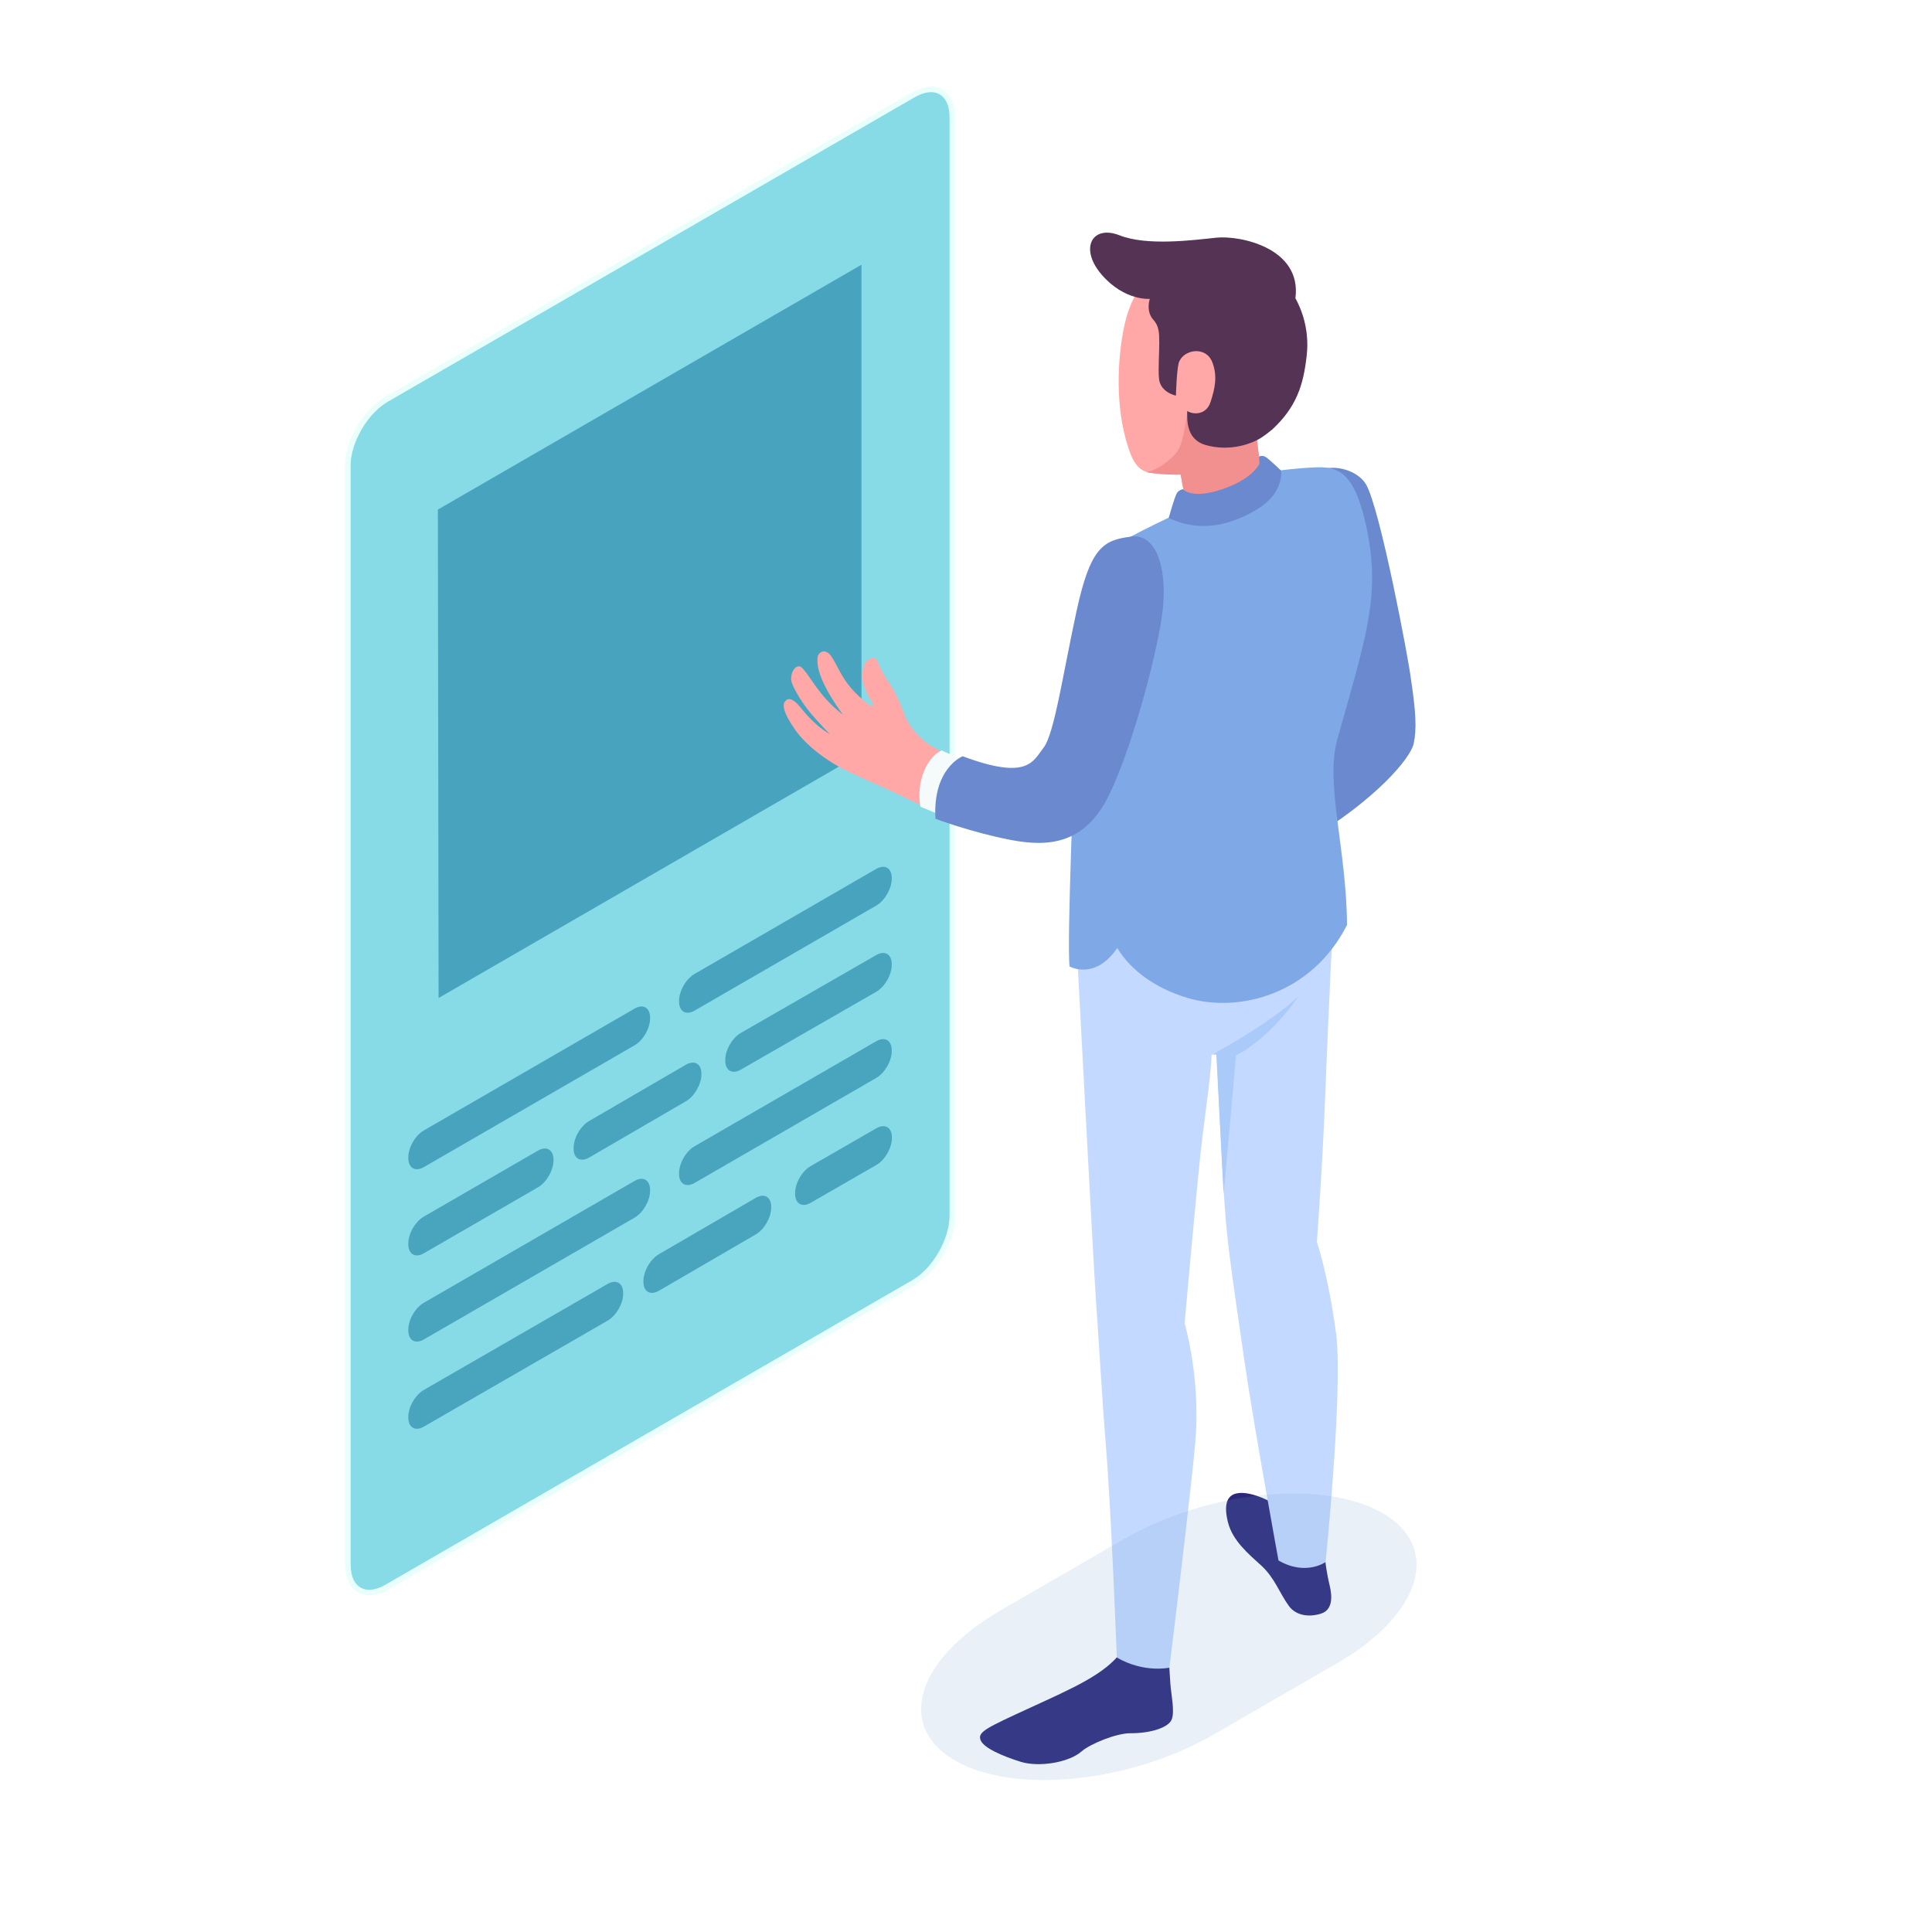
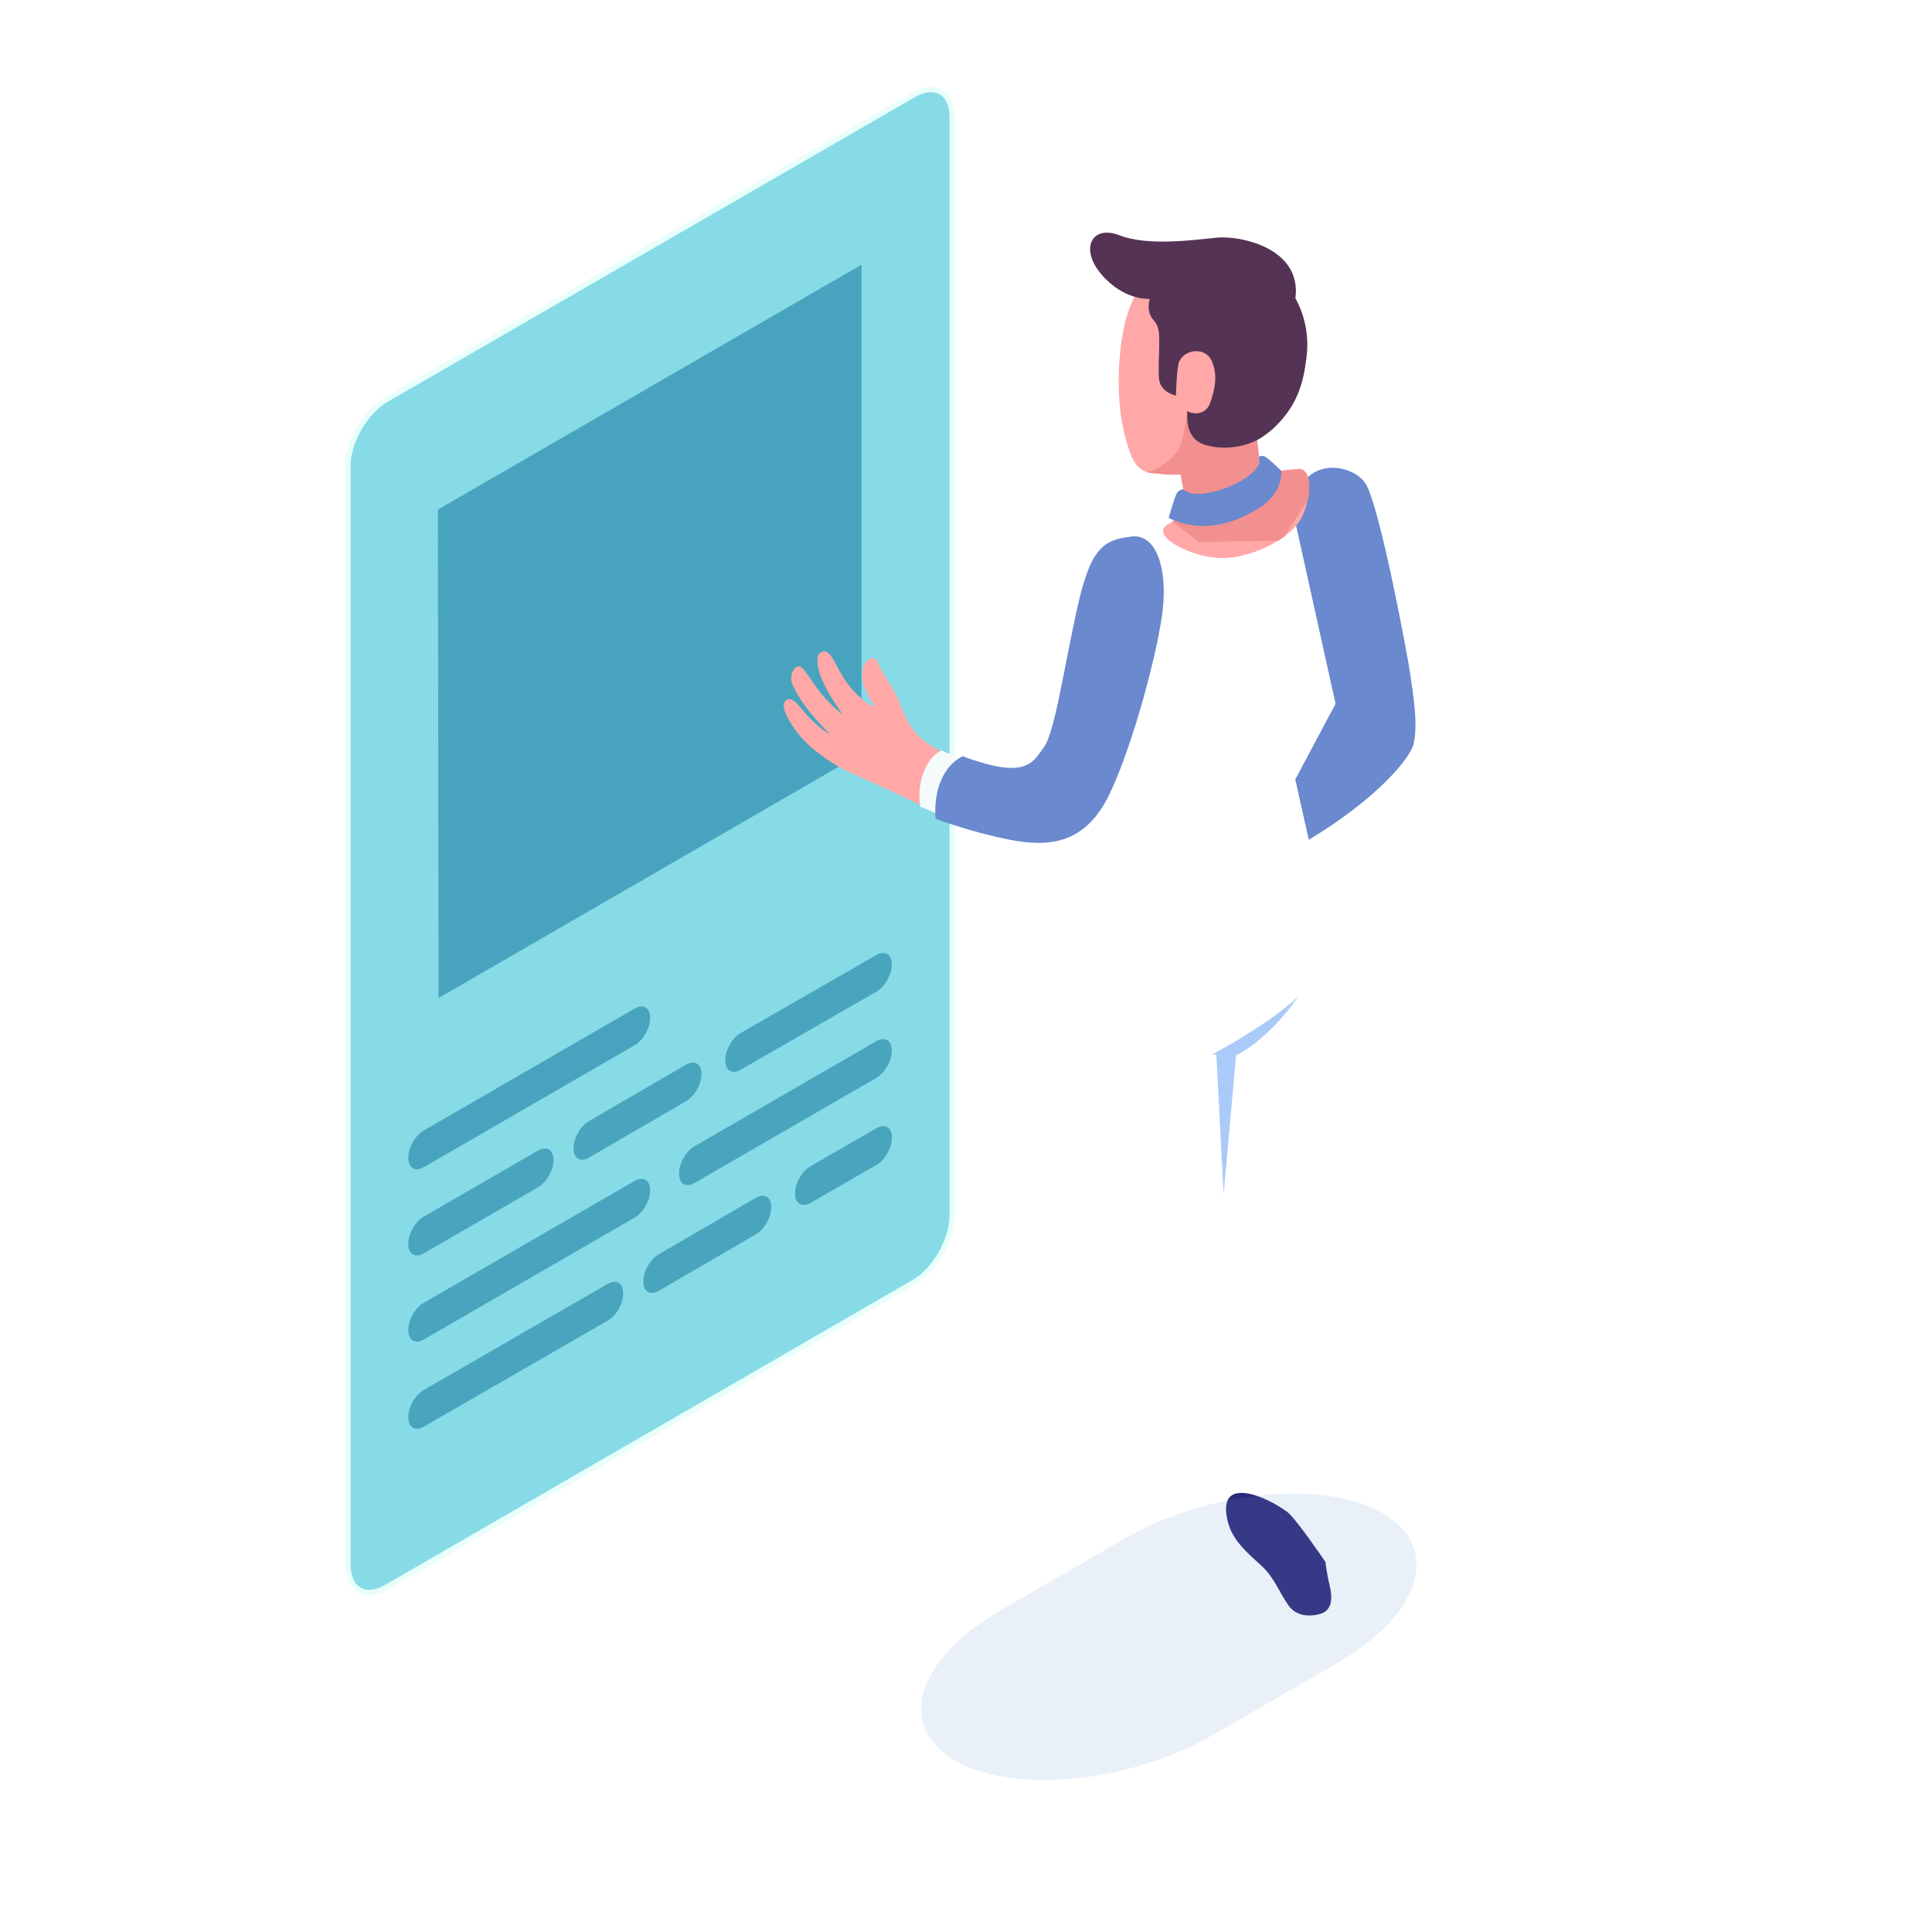
<svg xmlns="http://www.w3.org/2000/svg" width="350" height="350" viewBox="0 0 350 350" fill="none">
  <rect width="350" height="350" fill="white" />
  <path opacity="0.8" d="M63.026 84.484V283.498C63.026 287.965 66.149 289.778 70.034 287.545L165.511 232.358C169.369 230.124 172.518 224.684 172.518 220.217V21.203C172.518 16.735 169.395 14.922 165.511 17.156L70.007 72.343C66.149 74.576 63 80.016 63 84.484H63.026Z" fill="#68D2DF" />
  <path d="M63.026 84.484V283.498C63.026 287.965 66.149 289.778 70.034 287.545L165.511 232.358C169.369 230.124 172.518 224.684 172.518 220.217V21.203C172.518 16.735 169.395 14.922 165.511 17.156L70.007 72.343C66.149 74.576 63 80.016 63 84.484H63.026Z" stroke="#E9FFFB" stroke-miterlimit="10" stroke-linecap="round" />
  <path opacity="0.8" d="M76.778 204.791L114.964 182.716C116.512 181.823 117.772 182.558 117.772 184.345V184.503C117.772 186.29 116.512 188.471 114.964 189.365L76.778 211.439C75.23 212.333 73.97 211.597 73.97 209.81V209.652C73.97 207.865 75.23 205.684 76.778 204.791Z" fill="#3996B4" />
-   <path opacity="0.8" d="M125.829 176.435L158.74 157.409C160.288 156.516 161.548 157.252 161.548 159.038V159.196C161.548 160.983 160.288 163.164 158.74 164.058L125.829 183.084C124.281 183.978 123.021 183.242 123.021 181.455V181.297C123.021 179.51 124.281 177.329 125.829 176.435Z" fill="#3996B4" />
  <g opacity="0.8">
    <path d="M76.778 236.011L114.964 213.936C116.512 213.043 117.772 213.779 117.772 215.566V215.723C117.772 217.51 116.512 219.691 114.964 220.585L76.778 242.66C75.23 243.553 73.97 242.817 73.97 241.03V240.873C73.97 239.086 75.23 236.904 76.778 236.011Z" fill="#3996B4" />
    <path d="M125.829 207.655L158.74 188.629C160.288 187.736 161.548 188.471 161.548 190.258V190.416C161.548 192.203 160.288 194.384 158.74 195.278L125.829 214.304C124.281 215.198 123.021 214.462 123.021 212.675V212.517C123.021 210.73 124.281 208.549 125.829 207.655Z" fill="#3996B4" />
  </g>
  <g opacity="0.8">
    <path d="M76.778 220.401L97.459 208.444C99.007 207.551 100.267 208.286 100.267 210.073V210.231C100.267 212.018 99.007 214.199 97.459 215.093L76.778 227.05C75.23 227.943 73.97 227.208 73.97 225.421V225.263C73.97 223.476 75.23 221.295 76.778 220.401Z" fill="#3996B4" />
    <path d="M106.723 203.083L124.254 192.886C125.803 191.993 127.063 192.703 127.063 194.49V194.647C127.063 196.434 125.803 198.615 124.254 199.509L106.723 209.705C105.175 210.599 103.915 209.889 103.915 208.102V207.945C103.915 206.158 105.175 203.976 106.723 203.083Z" fill="#3996B4" />
    <path d="M134.201 187.131L158.739 173.019C160.288 172.126 161.548 172.861 161.548 174.648V174.806C161.548 176.593 160.288 178.774 158.739 179.668L134.201 193.78C132.653 194.673 131.393 193.937 131.393 192.15V191.993C131.393 190.206 132.653 188.025 134.201 187.131Z" fill="#3996B4" />
  </g>
  <g opacity="0.8">
    <path d="M76.778 251.805L110.082 232.594C111.631 231.701 112.891 232.437 112.891 234.224V234.381C112.891 236.168 111.631 238.35 110.082 239.243L76.778 258.453C75.23 259.347 73.97 258.611 73.97 256.824V256.666C73.97 254.879 75.23 252.698 76.778 251.805Z" fill="#3996B4" />
    <path d="M119.373 227.207L136.904 217.011C138.453 216.117 139.712 216.827 139.712 218.614V218.771C139.712 220.558 138.453 222.74 136.904 223.633L119.373 233.83C117.824 234.723 116.565 234.014 116.565 232.227V232.069C116.565 230.282 117.824 228.101 119.373 227.207Z" fill="#3996B4" />
    <path d="M146.851 211.256L158.766 204.397C160.314 203.503 161.574 204.239 161.574 206.026V206.184C161.574 207.971 160.314 210.152 158.766 211.045L146.851 217.904C145.302 218.798 144.043 218.062 144.043 216.275V216.117C144.043 214.33 145.302 212.149 146.851 211.256Z" fill="#3996B4" />
  </g>
  <path opacity="0.8" d="M79.455 180.798L156.063 136.517V47.956L79.324 92.315L79.455 180.798Z" fill="#3996B4" />
-   <path d="M251.268 105.702C251.767 110.038 257.068 127.882 255.966 134.294C254.864 140.68 237.096 152.164 237.096 152.164L234.656 141.232L242.161 133.874C243.579 132.507 244.235 130.536 243.946 128.591L241.768 113.56L251.268 105.728V105.702Z" fill="#FFA8A7" />
  <path d="M241.951 127.488L234.655 94.56C233.684 82.34 244.865 83.417 247.436 87.701C250.035 91.984 255.284 120.129 255.546 122.626C256.517 128.986 256.674 132.087 256.097 134.715C255.546 137.343 249.326 144.78 237.096 152.138L234.655 141.206L241.951 127.488Z" fill="#6A89CE" />
  <path d="M240.114 283.009C240.114 283.009 240.324 284.928 240.902 287.319C241.348 289.185 241.453 291.629 239.353 292.312C237.254 292.995 234.839 292.759 233.501 290.946C231.821 288.659 230.929 285.847 228.514 283.64C226.179 281.511 223.292 279.12 222.452 275.756C221.691 272.708 222.163 270.789 224.263 270.5C226.887 270.106 231.06 272.313 233.186 273.89C234.734 275.02 240.167 283.035 240.167 283.035L240.114 283.009Z" fill="#2D2979" />
-   <path d="M211.744 300.748C211.744 300.748 211.901 303.165 212.033 305.11C212.164 307.029 212.872 310.103 212.243 311.549C211.639 312.968 208.463 314.019 204.71 313.993C202.296 313.993 197.598 315.858 195.945 317.277C193.583 319.354 188.124 320.168 184.922 319.17C181.72 318.171 178.151 316.673 177.626 315.201C177.101 313.73 178.755 312.994 186.576 309.394C194.396 305.793 200.17 303.323 203.188 299.197L211.691 300.748H211.744Z" fill="#2D2979" />
-   <path d="M242.004 241.356C240.665 231.107 238.566 225.01 238.566 225.01C238.566 225.01 239.615 210.925 240.114 197.548C240.665 183.121 241.558 165.041 241.82 161.44L195.079 171.847C195.079 171.847 198.018 227.796 198.517 235.128C199.042 242.46 199.593 252.63 200.354 262.038C201.325 273.943 202.322 300.274 202.322 300.274C207.256 303.139 211.849 302.114 211.849 302.114C211.849 302.114 215.89 269.265 216.573 260.829C217.491 249.45 214.605 239.727 214.605 239.727C214.605 239.727 215.89 225.221 217.045 213.29C218.043 202.647 219.302 196.287 219.486 191.084L220.405 190.584C220.405 190.584 221.349 211.24 221.874 218.572C222.373 225.904 223.475 232.92 225.443 246.559C227.149 258.385 231.611 282.694 231.611 282.694C236.545 285.558 240.14 282.983 240.14 282.983C240.14 282.983 243.368 251.605 242.03 241.356H242.004Z" fill="#C4D9FF" />
  <path d="M219.46 191.11C219.46 191.11 229.958 185.539 235.206 180.52C235.206 180.52 230.325 187.93 223.921 191.189C223.921 191.189 221.638 216.838 221.664 216.338L220.352 191.058H219.46V191.11Z" fill="#AACAF9" />
  <path d="M235.18 84.994C231.611 85.151 228.96 86.071 228.514 85.02C228.173 84.205 227.7 79.449 227.7 79.449C228.12 78.424 228.461 77.294 228.461 77.294C232.923 74.535 236.125 69.883 236.728 64.259C237.726 54.641 230.745 46.022 221.139 44.997C212.111 44.05 205.445 50.41 203.661 59.135C202.716 63.445 201.85 72.012 203.975 79.685C205.13 83.811 206.101 84.968 207.86 85.546C208.489 85.756 212.61 86.071 213.87 85.94C213.87 85.94 214.342 88.62 214.683 90.329C215.024 92.037 214.893 92.957 211.481 95.059C208.07 97.161 216.651 101.497 222.242 101.077C227.832 100.656 234.156 97.266 235.862 93.64C237.778 89.593 237.621 84.836 235.18 84.941V84.994Z" fill="#FFA8A7" />
  <path d="M235.18 84.994C231.611 85.152 228.96 86.071 228.514 85.02C228.173 84.206 227.701 79.449 227.701 79.449C228.121 78.424 228.462 77.294 228.462 77.294C230.036 76.322 231.454 75.087 232.661 73.694L220.851 77.609L217.387 76.9L215.996 76.085L215.077 74.456C215.077 74.692 214.526 79.843 213.397 81.604C212.243 83.365 209.303 85.388 207.702 85.493C207.781 85.493 207.834 85.546 207.886 85.572C208.516 85.782 212.636 86.098 213.896 85.966C213.896 85.966 214.368 88.647 214.71 90.355C214.998 91.906 214.893 92.799 212.374 94.507L217.177 98.186L231.532 97.95C231.926 97.713 232.293 97.45 232.661 97.188L236.939 90.591C237.595 87.543 237.044 84.863 235.207 84.941L235.18 84.994Z" fill="#F28F8F" />
  <path d="M230.377 77.899C234.76 73.878 236.151 69.91 236.729 64.26C237.726 54.641 230.745 46.022 221.139 44.997C214.92 44.34 209.828 47.178 206.679 51.83C206.679 51.83 207.335 53.144 208.306 54.116C208.306 54.116 207.519 56.35 208.936 57.926C209.959 59.056 210.012 60.239 210.012 62.184C210.012 63.839 209.802 66.756 209.959 68.57C210.196 71.119 213.03 71.671 213.03 71.671C213.03 71.671 213.187 65.994 213.686 65.39C214.657 63.287 218.515 62.657 219.643 65.679C220.588 68.175 220.09 70.409 219.302 72.827C218.515 75.245 216.127 75.139 215.077 74.456C215.103 75.612 214.657 79.581 218.463 80.632C222.268 81.709 225.811 80.711 227.753 79.712C228.934 79.134 230.377 77.872 230.377 77.872V77.899Z" fill="#543354" />
  <path d="M208.306 54.142C208.306 54.142 203.766 54.562 199.619 49.806C195.472 45.049 197.808 40.66 202.821 42.632C207.807 44.602 216.179 43.499 220.404 43.052C224.63 42.632 235.836 44.892 234.681 53.984L208.332 54.116L208.306 54.142Z" fill="#543354" />
-   <path d="M230.01 85.519C231.007 87.99 228.488 90.985 221.796 93.088C215.103 95.19 214.5 92.483 214.5 92.483C214.5 92.483 204.711 96.951 201.509 99.184C197.493 101.996 195.709 110.117 195.184 123.835C194.554 139.707 193.242 171.032 193.767 175.079C193.767 175.079 198.307 177.707 202.401 171.742C204.842 175.763 209.303 179.048 215.13 180.782C224.551 183.594 237.7 180.046 244.025 167.564C243.92 153.635 240.036 141.967 242.266 133.952C247.41 115.583 250.14 108.067 247.62 95.873C245.547 85.808 242.66 84.573 238.697 84.652C234.734 84.757 229.958 85.493 229.958 85.493L230.01 85.519Z" fill="#7FA8E6" />
  <path d="M228.068 82.734C228.068 82.734 228.698 82.34 229.407 82.865C230.115 83.364 232.083 85.257 232.083 85.257C232.083 85.257 232.687 89.172 227.963 92.115C223.239 95.059 217.57 96.609 211.718 93.824C211.718 93.824 212.794 90.013 213.188 89.356C213.581 88.699 214.316 88.62 214.316 88.62C214.316 88.62 215.812 90.539 221.455 88.62C227.097 86.702 228.173 83.969 228.173 83.969L228.068 82.76V82.734Z" fill="#6A89CE" />
  <path d="M180.12 139.55C187.993 141.547 189.856 136.554 190.88 132.455C193.373 122.495 194.738 113.481 196.601 107.831C198.806 101.156 201.115 100.105 204.343 98.791C208.149 97.266 211.403 100.473 210.143 108.961C208.647 118.999 206.679 126.069 202.926 137.947C201.955 141.048 199.75 146.567 196.47 149.221C192.402 152.506 186.287 152.374 177.023 150.062C173.086 149.089 168.756 146.724 161.276 143.229C159.282 142.283 157.707 141.679 153.875 139.865C150.017 138.078 146.028 135.082 144.007 132.139C141.986 129.222 141.724 127.829 142.144 127.172C142.669 126.331 143.587 126.515 144.663 127.751C145.739 128.986 147.314 131.193 150.332 133.006C150.332 133.006 147.839 130.431 146.5 128.749C145.162 127.067 144.086 125.254 143.509 123.861C142.8 122.153 144.27 119.84 145.372 121.049C146.5 122.258 147.025 123.493 149.046 125.964C150.91 128.197 152.694 129.459 152.694 129.459C152.694 129.459 150.621 126.699 149.335 124.045C148.049 121.391 148.049 120.051 148.101 119.157C148.154 118.264 149.414 117.212 150.595 118.894C151.671 120.419 152.353 122.784 154.82 125.359C156.631 127.225 158.153 128.302 158.179 127.777C158.232 127.251 157.077 126.226 156.447 124.071C155.844 121.995 156.447 119.604 157.654 119.341C158.835 119.078 158.625 119.157 159.596 121.207C160.567 123.23 162.037 124.755 163.166 127.724C164.163 130.352 164.609 131.403 166.394 133.295C168.336 135.345 172.614 137.632 180.093 139.524L180.12 139.55Z" fill="#FFA8A7" />
  <path d="M175.002 137.947L170.593 135.95C168.021 137.053 165.921 141.521 166.735 146.146L172.089 148.327L175.002 137.947Z" fill="#F5FBFB" />
  <path d="M204.921 97.214C199.803 97.818 197.52 99.29 195.053 110.59C192.586 121.916 191.011 132.927 189.069 135.424C187.127 137.921 186.235 141.416 174.398 137.001C174.398 137.001 168.94 139.129 169.464 148.327C169.464 148.327 175.842 150.745 182.98 152.138C190.119 153.531 196.654 152.874 200.984 143.886C205.314 134.898 209.933 117.344 210.668 110.196C211.403 103.048 209.566 96.636 204.894 97.188L204.921 97.214Z" fill="#6A89CE" />
  <g style="mix-blend-mode:multiply" opacity="0.15">
    <path d="M181.169 291.786L203.582 278.831C218.778 270.053 239.773 267.925 250.481 274.127C261.188 280.302 257.514 292.443 242.319 301.247L219.906 314.203C204.711 322.98 183.715 325.109 173.007 318.933C162.3 312.757 165.974 300.616 181.169 291.813V291.786Z" fill="#6B99D1" />
  </g>
</svg>